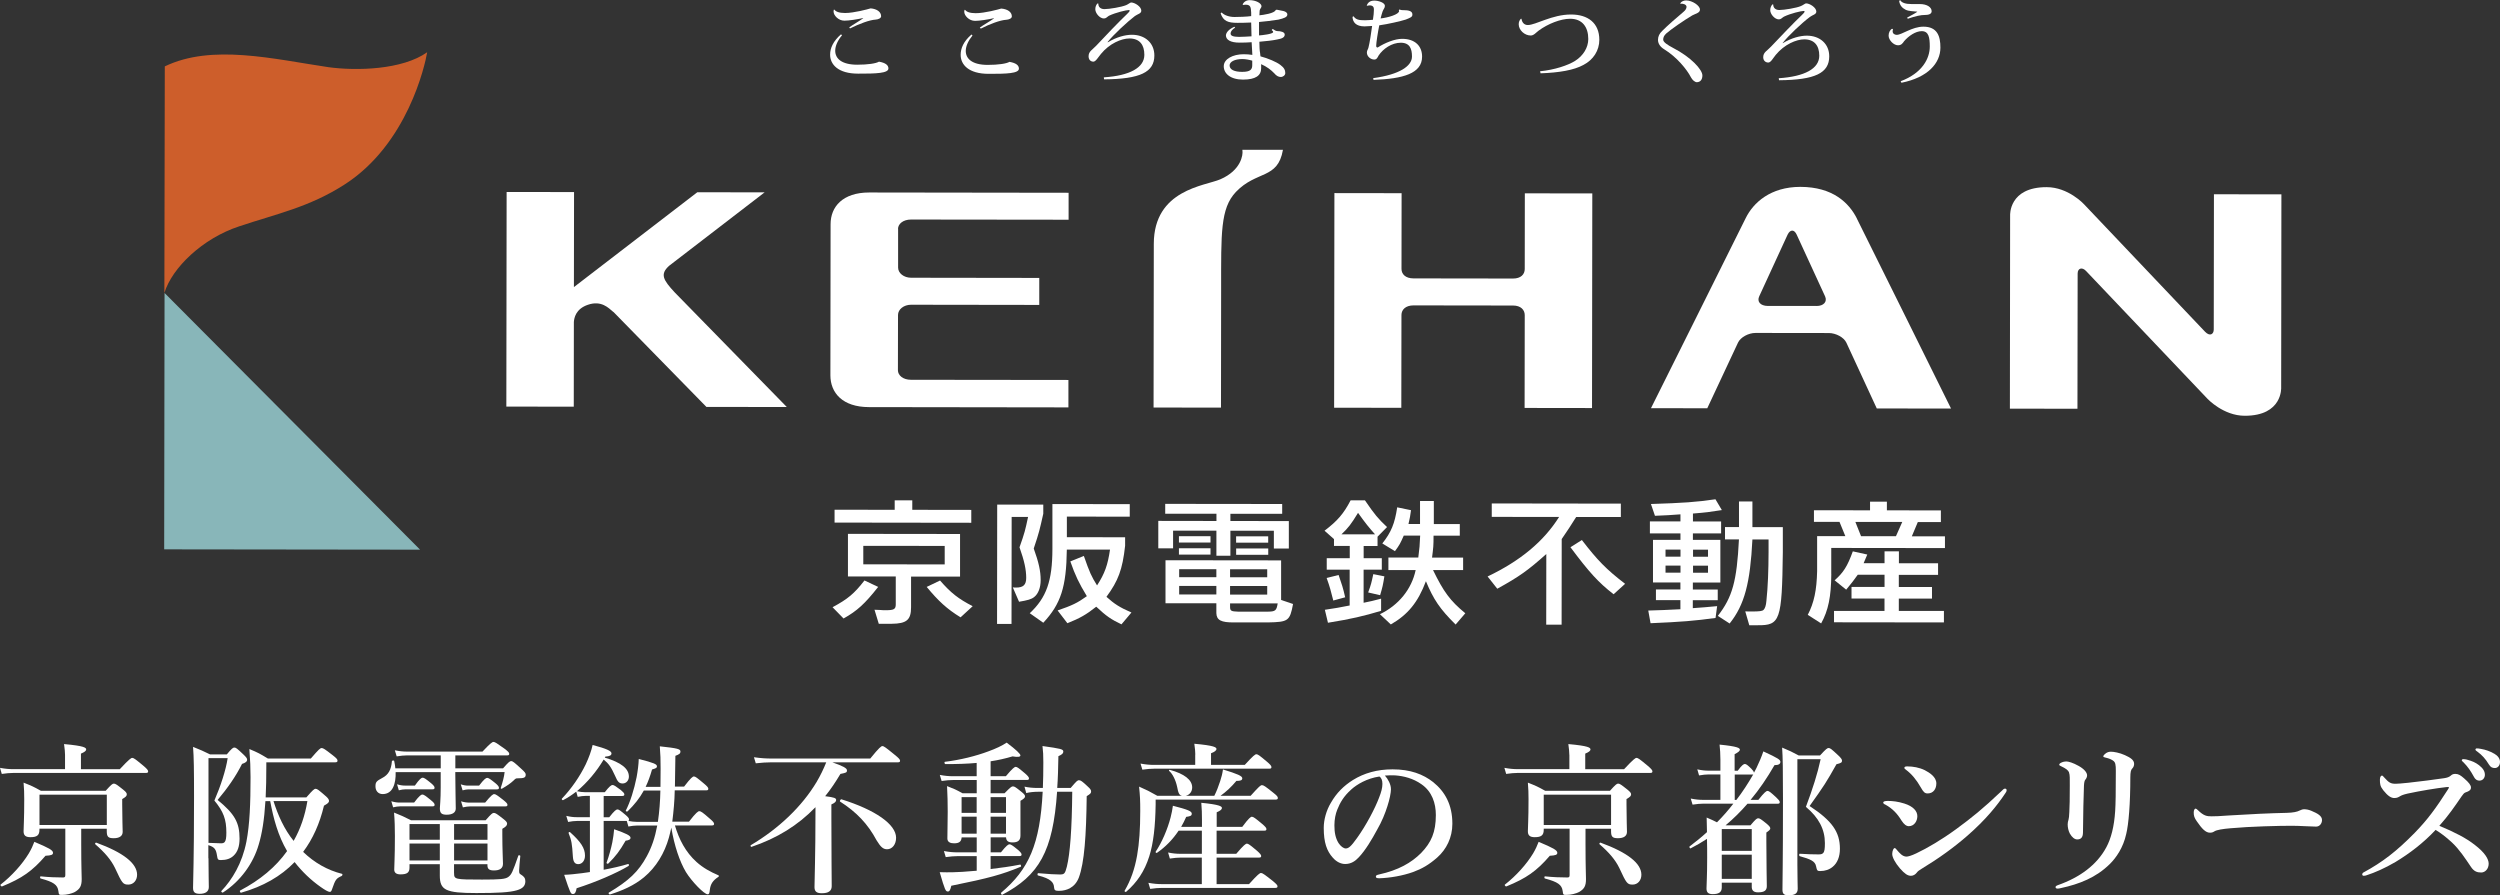
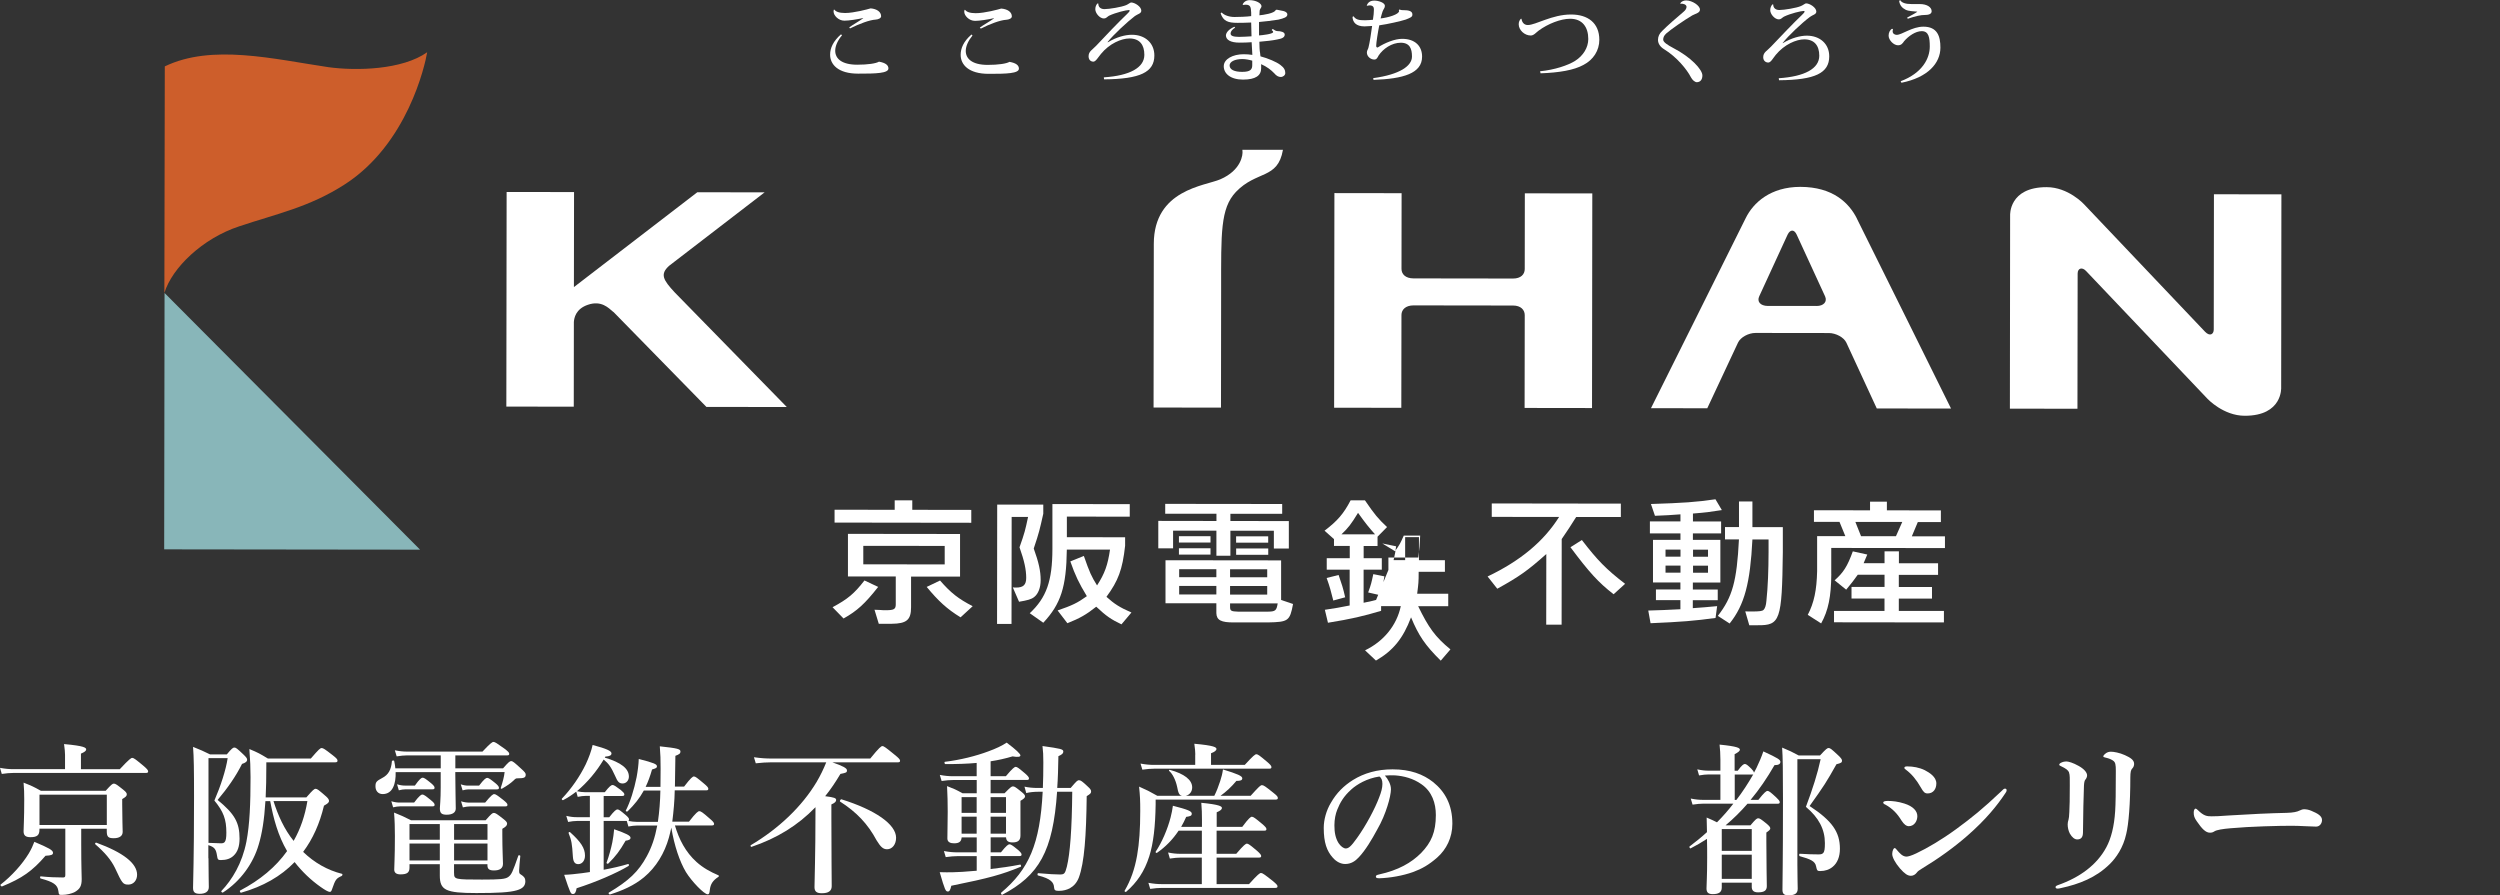
<svg xmlns="http://www.w3.org/2000/svg" id="a" data-name="レイヤー 1" width="534.32" height="191.35" viewBox="0 0 534.32 191.35">
  <rect x="0" y="0" width="534.32" height="191.35" fill="#333333" stroke="none" />
  <g>
    <g>
      <polygon points="89.78 117.48 35.09 117.41 35.17 62.62 89.78 117.48" fill="#88b6b9" />
      <path d="M91.32,11.15c-5.34,3.81-15.19,4.02-21.11,3.21-11.74-1.74-24.92-5.03-34.99-.17,0,4.03-.09,48.43-.09,48.43,1.64-5.4,8.18-11.67,15.97-14.24,8.04-2.69,14.99-4.09,22.55-8.95,13.42-8.62,17.19-25.47,17.65-28.28h.02Z" fill="#cd5e2b" />
    </g>
    <g>
      <path d="M274.2,32.03c-1.1,6.36-5.62,4.36-10.05,8.99-3.35,3.54-3.15,8.87-3.16,20.7l-.03,25.4-14.41-.02.05-35c.02-11.6,10.94-12.36,14.2-13.77,4.54-1.95,4.86-5.35,4.75-6.04,0-.16-.02-.27-.02-.27h8.69-.02Z" fill="#fff" />
-       <path d="M191.93,48.94c0-1.1,1.11-2.02,2.79-2.02l33.67.04v-5.76l-42.63-.06c-5.65,0-8.24,3.05-8.24,6.77l-.04,32.31c0,3.73,2.58,6.78,8.23,6.79l42.64.06v-5.86l-33.66-.04c-1.67,0-2.78-.93-2.78-2.04l.02-11.81c0-1.2,1.24-2.19,2.79-2.19l27.4.04v-5.77l-27.39-.04c-1.54,0-2.78-.97-2.78-2.17v-8.26h-.02Z" fill="#fff" />
      <path d="M325.85,87.2l.03-19.85c0-1.11-.83-2.05-2.49-2.05l-21.28-.03c-1.72,0-2.57.94-2.58,2.04l-.03,19.85-14.36-.02.06-45.87,14.36.02-.02,16.18c0,1.12.85,2.03,2.57,2.03l21.28.03c1.66,0,2.49-.9,2.49-2.03l.02-16.18,14.42.02-.06,45.87-14.42-.02h.01Z" fill="#fff" />
      <path d="M396.88,46.72c-1.69-3.35-5.13-6.77-12.1-6.78-6.33,0-10.06,3.34-11.71,6.75-.67,1.4-20.21,40.55-20.21,40.55l12.03.02,6.58-14.05c.54-1.13,2.23-2.05,3.73-2.05l15.66.02c1.53,0,3.24.93,3.76,2.06l6.5,14.06,15.87.02s-19.49-39.38-20.13-40.61h.02ZM388.25,65.39h-10.43c-1.57-.02-2.36-.92-1.82-2.07l6.06-13.17c.56-1.15,1.42-1.15,1.94,0l6.07,13.19c.52,1.15-.31,2.06-1.82,2.06h0Z" fill="#fff" />
      <path d="M168.15,86.99l-17.17-.02-19.81-20.24s-.11-.08-.15-.11c-.96-.8-2.49-2.47-5.37-1.48-2.63.89-2.94,2.86-3,3.69v.34l-.02,17.75-14.41-.02.06-45.87,14.41.02-.03,20.31,26.37-20.27,14.39.02-20.39,15.68c-2.03,1.81-1.3,3.04,1.19,5.72l23.94,24.48h-.01Z" fill="#fff" />
      <path d="M471.29,70.91c1.05,1.08,1.85.5,1.85-.48l.04-28.91,14.42.02-.05,41.29s.35,6.04-7.78,6.03c-4.59,0-7.97-3.63-7.97-3.63l-25.94-27.3c-.83-.9-1.81-.64-1.81.54l-.04,28.89-14.44-.02.05-41.31s-.32-6.04,7.81-6.03c4.63,0,7.97,3.64,7.97,3.64l25.89,27.27h0Z" fill="#fff" />
    </g>
  </g>
  <g>
    <path d="M187.69,125.44c-2.86,3.63-4.5,5.12-7.4,6.75l-2.35-2.41c3.28-1.76,4.65-2.92,6.82-5.72l2.93,1.38h0ZM207.59,108.98v2.75l-29.22-.04v-2.75l12.85.02v-2.03h3.76v2.03l12.62.02h-.01ZM186.9,130.32l1.22.05c.36.05.84.05,1.22.05,1.73,0,2.11-.23,2.11-1.25v-5.96h-10.22v-9.11l23.96.03v9.1h-10.47v6.56c0,2.69-.93,3.5-4.15,3.53h-2.75l-.91-2.99h0ZM184.5,120.61l17.41.02v-3.95l-17.4-.02v3.95h-.01ZM200.91,124.07c2.36,2.7,3.91,3.9,6.98,5.49l-2.59,2.38c-2.91-1.78-4.77-3.51-7.24-6.5l2.86-1.37h-.01Z" fill="#fff" />
    <path d="M216.47,125.54c.25.04.49.04.69.04,1.56,0,2.16-.59,2.17-2.05,0-1.8-.4-3.64-1.43-6.56,1.12-3.16,1.22-3.64,1.83-6.49h-3.51l-.03,22.87h-3.09l.03-25.51h9.85v1.95c-.77,3.42-.87,3.96-2.04,7.44,1.07,2.98,1.48,4.83,1.48,6.76,0,1.6-.52,2.92-1.36,3.59-.62.51-1.44.72-3.26,1.03l-1.33-3.06h0ZM226.04,130.47c3.1-1.07,4.2-1.58,6.25-3.05-1.72-2.84-2.46-4.4-3.53-7.43l2.89-1.17c1.25,3.57,1.6,4.34,2.82,6.3,1.65-2.55,2.29-4.36,2.77-7.66h-9.23c-.1,8.02-1.28,11.61-5.03,15.64l-2.89-2.04c3.55-3.32,4.83-6.87,4.84-13.73v-9.6l16.53.02v2.68l-13.44-.02v4.4l12.45.02v1.82c-.57,5.11-1.47,7.48-3.99,10.91,1.69,1.52,2.8,2.24,5.34,3.35l-2.13,2.53c-2.23-1.06-3.25-1.76-5.39-3.77-2.2,1.74-3.52,2.47-6.17,3.53l-2.09-2.73h0Z" fill="#fff" />
    <path d="M250.72,117.19h-3.16v-5.86l12.43.02v-1.55h-10.95v-2.11l25,.03v2.09h-11.07v1.54l12.49.02v5.86h-3.2v-3.79h-9.29v5.34h-2.99v-5.36h-9.26v3.77h0ZM249.1,128.92v-9.18l24.71.03v8.46l2.55.86c-.68,3.64-1.02,3.85-5.34,3.94h-7.29c-2.74.02-3.71-.48-3.76-1.98v-2.11h-10.86v-.02ZM251.97,114.6h6.75v1.36h-6.75v-1.36ZM258.72,117.19v1.34h-6.75v-1.35h6.75ZM252.02,123.36h7.95v-1.71h-7.95v1.71ZM252.02,127.06h7.95v-1.83h-7.95v1.83ZM262.9,123.38h7.94v-1.71h-7.94v1.71ZM262.9,127.08h7.94v-1.83h-7.94v1.83ZM262.9,128.95v.77c0,.84.23.96,1.76,1.01h6.12c1.82,0,2.04-.19,2.3-1.77h-10.18ZM271.05,114.64v1.35h-6.86v-1.36h6.86ZM271.05,118.57h-6.85v-1.35h6.86v1.35h0Z" fill="#fff" />
-     <path d="M294.41,116.69h-2.96v2.62h3.88v2.45h-3.89v7.07c1.63-.34,1.96-.4,3.74-.88v2.6c-3.71,1.12-6.46,1.76-11.36,2.55l-.66-2.77c2.52-.39,2.9-.44,5.3-.92v-7.66h-4.9v-2.45h4.92v-2.62h-3.37v-1.46l-2.02-1.79c2.76-2.1,4.08-3.62,5.58-6.5h3.05c2.08,3.04,2.8,3.91,4.73,5.72l-2.03,2.06v1.97h-.01ZM284.96,128.35c-.49-1.99-.73-2.89-1.42-4.82l2.56-.64c.64,1.84.97,2.82,1.4,4.77l-2.54.69h0ZM293.89,114.21c-1.27-1.42-2.01-2.32-3.64-4.6-1.5,2.46-2.06,3.17-3.54,4.59h7.18ZM292.41,126.63c.66-1.79.7-2.08,1.1-3.92l2.37.47c-.32,1.96-.38,2.23-.91,4.03l-2.57-.59h.01ZM296.74,121.82v-2.66h6.39c.26-2.17.31-2.45.4-4.68h-3.51c-.75,1.7-.87,1.94-1.88,3.32l-2.7-1.65c1.89-2.38,2.66-4.24,3.18-7.72l2.95.61c-.18,1.33-.21,1.55-.54,2.96h2.47v-4.92h2.95v4.93h5.55v2.48h-5.61c0,2.23-.05,2.53-.32,4.68h6.64v2.67h-6.43c2.23,4.58,3.63,6.55,6.9,9.23l-2.07,2.41c-3.36-3.31-4.74-5.38-6.35-9.26-1.71,4.54-3.86,7.14-7.5,9.24l-2.33-2.19c3.97-1.91,6.77-5.32,7.64-9.44h-5.85.02Z" fill="#fff" />
+     <path d="M294.41,116.69h-2.96v2.62h3.88v2.45h-3.89v7.07c1.63-.34,1.96-.4,3.74-.88v2.6c-3.71,1.12-6.46,1.76-11.36,2.55l-.66-2.77c2.52-.39,2.9-.44,5.3-.92v-7.66h-4.9v-2.45h4.92v-2.62h-3.37v-1.46l-2.02-1.79c2.76-2.1,4.08-3.62,5.58-6.5h3.05c2.08,3.04,2.8,3.91,4.73,5.72l-2.03,2.06v1.97h-.01ZM284.96,128.35c-.49-1.99-.73-2.89-1.42-4.82l2.56-.64c.64,1.84.97,2.82,1.4,4.77l-2.54.69h0ZM293.89,114.21c-1.27-1.42-2.01-2.32-3.64-4.6-1.5,2.46-2.06,3.17-3.54,4.59h7.18ZM292.41,126.63c.66-1.79.7-2.08,1.1-3.92l2.37.47c-.32,1.96-.38,2.23-.91,4.03l-2.57-.59h.01ZM296.74,121.82v-2.66h6.39c.26-2.17.31-2.45.4-4.68h-3.51c-.75,1.7-.87,1.94-1.88,3.32l-2.7-1.65l2.95.61c-.18,1.33-.21,1.55-.54,2.96h2.47v-4.92h2.95v4.93h5.55v2.48h-5.61c0,2.23-.05,2.53-.32,4.68h6.64v2.67h-6.43c2.23,4.58,3.63,6.55,6.9,9.23l-2.07,2.41c-3.36-3.31-4.74-5.38-6.35-9.26-1.71,4.54-3.86,7.14-7.5,9.24l-2.33-2.19c3.97-1.91,6.77-5.32,7.64-9.44h-5.85.02Z" fill="#fff" />
    <path d="M318.83,110.46v-2.86l27.59.04v2.86h-9.55c-1.39,2.22-1.61,2.52-3.09,4.71l-.02,18.3h-3.29l.02-15.1c-3.93,3.5-5.74,4.81-10.48,7.42l-2.07-2.62c7-3.34,11.98-7.48,15.28-12.72l-14.39-.02h0ZM338.09,115.42c3.33,4.32,5.16,6.22,9.24,9.36l-2.46,2.23c-3.27-2.54-5.21-4.69-9.22-10.05l2.44-1.54Z" fill="#fff" />
    <path d="M366.68,132.07c-4.59.63-7.21.84-13.91,1.13l-.49-2.71c3.03-.1,3.56-.1,6.87-.28v-1.94h-5.23v-2.28h5.23v-1.5h-5.86v-9.11h5.87v-1.38h-6.53v-2.56h6.53v-1.51c-2.42.18-2.81.2-5.45.31l-.86-2.52c6.95-.22,9.7-.41,13.79-1.01l1.37,2.31c-2.78.43-3.24.5-6.18.74v1.69h6.02v2.56h-6.03v1.38h5.87v9.11h-5.88v1.5h5.32v2.28h-5.33v1.7c2.47-.18,2.83-.2,5.2-.43l-.34,2.53h.02ZM355.96,118.98h3.21v-1.51h-3.2v1.51h-.01ZM355.96,122.4h3.21v-1.51h-3.2v1.51h-.01ZM361.84,118.99h3.21v-1.51h-3.2v1.51h-.01ZM361.84,122.41h3.21v-1.51h-3.2v1.51h-.01ZM371.66,107.17h2.88v5.49h6.5v5.38c-.18,14.61-.58,15.63-5.36,15.59h-1.81l-.86-2.96.88.02h.53c1.57,0,2.21-.07,2.5-.34.33-.33.53-.96.61-1.93.32-2.97.45-6.58.46-10.39v-2.73h-3.45c-.47,9.31-1.68,13.97-4.87,17.96l-2.52-1.63c3.11-4.01,4.06-7.38,4.51-16.34h-2.98v-2.64h2.99v-5.48h-.01Z" fill="#fff" />
    <path d="M391.4,122.67c-.03,4.84-.63,7.79-2.17,10.57l-2.86-1.83c1.35-2.58,1.91-5.3,2-9.32v-7.5h6.03l-1.25-3.05h-5.46v-2.49l11.99.02v-1.85h3.6v1.85l11.54.02v2.49h-4.93l-1.28,3.05h7.08v2.51l-24.3-.03v5.58-.02ZM414.22,120.4v2.46h-8.39v2.6h7.09v2.48h-7.09v2.64h9.64v2.45l-23.49-.03v-2.43h10.79v-2.64h-7.05v-2.48h7.06v-2.61h-5.73c-.97,1.36-1.17,1.61-2.47,3.19l-2.47-2c1.89-1.67,2.73-2.99,3.89-6.19l3.09.68-.78,1.85h4.47v-2.54h3.07v2.55h8.38v.02ZM396.54,111.54l1.22,3.06h7.46l1.35-3.05h-10.04.01Z" fill="#fff" />
  </g>
  <g>
    <path d="M179.96,7.55c-.9,1.06-1.45,2.24-1.45,3.29,0,1.66,1.34,2.98,4.69,2.99,2.29,0,4.02-.26,4.66-.65,1.44.25,2.02.77,2.02,1.45,0,1.03-2.61,1.12-6.48,1.11-4.28,0-5.99-1.97-5.98-4.07,0-1.37.64-2.87,2.33-4.34l.22.22h0ZM184.51,3.85c-1.26.28-3.07.57-4.04.57-1.29,0-2.31-1.14-2.31-1.93,0-.13.01-.32.06-.43l.14.02c.26.4.98.7,2.26.7,1.91,0,4.9-.82,5.46-.99,1.32.11,2.24.74,2.24,1.68,0,.43-.6.68-1.17.72-1.29.07-3.52.91-5.48,1.89l-.16-.23c.62-.48,2.28-1.42,2.95-1.93l.05-.08h0Z" fill="#fff" />
    <path d="M207.85,7.59c-.87,1.06-1.44,2.24-1.44,3.29,0,1.66,1.34,2.98,4.67,2.99,2.27,0,4.02-.26,4.67-.65,1.45.25,2.02.77,2.02,1.45,0,1.03-2.61,1.12-6.47,1.11-4.29,0-5.99-1.97-5.98-4.07,0-1.37.61-2.87,2.32-4.34,0,0,.21.22.21.22ZM212.42,3.89c-1.25.28-3.05.57-4.02.57-1.3,0-2.31-1.14-2.31-1.93,0-.13,0-.32.08-.43l.11.02c.29.4.98.7,2.26.7,1.92,0,4.9-.82,5.45-.99,1.36.11,2.27.74,2.27,1.68,0,.43-.62.68-1.21.72-1.27.07-3.52.91-5.43,1.89l-.2-.23c.64-.48,2.29-1.42,2.99-1.93l.02-.08h0Z" fill="#fff" />
    <path d="M235.94,16.53c5.52-.36,8.64-2.07,8.64-4.81,0-2.17-1.02-3.49-3.18-3.5-1.72,0-4.28,1.08-6.09,3.3-.64.78-1.13,1.66-1.63,1.66-.68-.02-1.02-.51-1.02-1.16,0-1.04.81-1.38,1.62-2.24,1.86-2.01,4.98-5.24,6.59-6.77.34-.33.57-.57.57-.74,0-.12-.13-.12-.19-.12-.53,0-2.8.53-4.24,1.22-.42.26-.6.58-1.08.58-.88,0-1.83-1.13-1.83-1.97,0-.5.16-.94.47-1.25l.18.04c-.04.71.48,1.18,1.29,1.18,1.05,0,3.66-.44,4.64-.85.45-.18.88-.57,1.07-.57.8,0,2.19.9,2.18,1.75,0,.63-.73.69-1.37,1.15-1.65,1.26-4.53,3.93-5.84,5.56l.07.05c1.85-1.14,3.75-1.61,5.14-1.61,2.83,0,4.79,1.79,4.79,4.43,0,3.56-3.02,5.04-10.75,5.1l-.05-.42h.02Z" fill="#fff" />
    <path d="M265.58.99c.16-.48.72-.96,1.48-.96,1.32,0,2.56.65,2.56,1.31,0,.29-.32.51-.4.92,0,.18-.02.53-.05,1.01.81-.07,3.25-.42,3.48-1.13l.22-.07c.81.22,2.27.2,2.27,1.04,0,.55-.71.8-1.94,1.09-1.16.2-2.9.39-4.11.5v2.87c.58-.04,3.01-.28,3.02-.73,0-.12-.12-.29-.32-.42l.22-.24c.49.29.58.44,1.05.47.61,0,1.52.17,1.52.73s-.46.86-1.63,1.06c-.85.19-2.38.37-3.79.48.02.99.04,1.9.16,2.44,0,.22.06.43.08.68,1.59.42,3.45,1.2,4.27,1.85.78.58,1.03,1.1,1.03,1.72,0,.47-.47.84-.97.84-.46,0-.92-.22-1.39-.79-.67-.71-1.6-1.42-2.8-1.95v.89c0,1.54-1.17,2.41-3.88,2.41s-4.12-1.32-4.11-2.86c0-1.55,1.97-2.56,4.23-2.56.59,0,1.35.04,1.88.14,0-.23-.15-2.56-.15-2.71-.67.06-1.81.09-2.59.09-1.94,0-2.91-.61-2.91-1.56.04-.63.67-1.34,1.82-1.83l.15.18c-.67.43-.97.85-.97,1.26,0,.5.55.71,1.81.72.76,0,1.91-.07,2.66-.12l-.07-2.95c-.97.05-2.23.07-2.91.07-2.06,0-3.04-.36-3.62-2.03l.21-.19c.58.62,1.67.97,2.75.97.87,0,2.61-.05,3.57-.19v-.73c-.07-1.09-.07-1.71-1.2-1.71-.18,0-.34.06-.54.06l-.07-.08h-.02ZM267.65,12.97c-.58-.18-1.47-.35-2.11-.35-1.68,0-2.74.59-2.74,1.36,0,.92,1.05,1.38,2.69,1.38,1.77,0,2.19-.51,2.15-1.59v-.8h0Z" fill="#fff" />
    <path d="M299.1,2.01c.28.17.71.17,1.08.17,1.6,0,1.7.63,1.69.96,0,.51-.53.68-1.42,1.04-1.02.33-3.8.98-5.66,1.23-.29,1.39-.66,3.75-.66,4.37,0,.46.21.26.29.39,1.58-1.02,3.68-1.87,5.26-1.87,2.84,0,4.27,1.62,4.26,3.81,0,3.59-4.04,4.74-10.38,4.96l-.07-.37c5.74-.78,8.29-2.63,8.29-4.62,0-1.65-.46-2.94-2.39-2.95-1.93,0-3.78,1.29-4.74,2.73-.22.41-.4.87-.93.87-.83-.02-1.58-.7-1.58-1.49,0-.49.24-.64.34-1.08.25-.91.61-3.32.78-4.61-.88.07-1.29.09-1.61.09-1.85,0-2.54-.91-2.58-2.03l.21-.14c.53.76,1.18.86,2.47.86.47,0,1.11-.06,1.68-.1.14-.84.21-1.61.21-2.13,0-.34,0-.95-.92-.95-.16,0-.33.05-.56.09l-.05-.04c.21-.63.69-1.07,1.62-1.07s2.26.46,2.26,1.11c0,.48-.29.65-.5,1.23-.13.31-.26.91-.42,1.47,1.59-.17,3.96-.86,3.96-1.6,0-.04-.02-.09-.07-.15l.16-.18h-.02Z" fill="#fff" />
    <path d="M329.15,15.23c3.1-.29,6-1.28,7.48-2.21,1.79-1.13,2.82-2.88,2.83-4.67,0-2.57-1.27-4.34-3.88-4.34-2.04,0-4.76,1.09-6.71,2.52-.56.41-1.04,1.06-1.71,1.06-1.32,0-2.57-1.16-2.57-2.4,0-.51.18-.91.49-1.2l.11.05c.08.63.48,1.31,1.34,1.31,1.71,0,5.18-2.26,9.26-2.25,3.58,0,6.03,1.81,6.03,5.41,0,2.27-1.27,4.27-3.4,5.37-2.05,1.12-5.18,1.65-9.16,1.79l-.1-.44h-.01Z" fill="#fff" />
    <path d="M359.12.68c.29-.4.77-.59,1.25-.59,1.3,0,2.96,1.11,2.96,1.95,0,.7-.77.8-1.64,1.25-1.65.97-4.59,2.99-5.59,3.89-.42.39-.63.82-.63,1.29,0,.56.96,1.15,2.06,1.74,3.93,2.02,6.32,4.69,6.32,5.91,0,.88-.42,1.43-1.18,1.45-.42,0-.95-.45-1.26-1.03-.86-1.69-3.04-4.36-5.72-6-.88-.53-1.33-1.25-1.33-2.01s.32-1.37.89-1.91c.97-1,3.37-3.1,4.52-4.05.52-.41.69-.81.69-1.1,0-.5-.71-.74-1.31-.67l-.02-.12h-.01Z" fill="#fff" />
    <path d="M380.17,16.72c5.54-.36,8.66-2.06,8.66-4.81,0-2.17-1.05-3.49-3.2-3.5-1.71,0-4.26,1.08-6.09,3.3-.64.78-1.06,1.66-1.62,1.66-.67-.02-1.08-.51-1.07-1.16,0-1.04.87-1.38,1.66-2.24,1.9-2.01,4.99-5.24,6.61-6.77.34-.33.57-.57.57-.74,0-.12-.14-.12-.2-.12-.52,0-2.8.53-4.21,1.22-.46.26-.6.58-1.1.58-.87,0-1.84-1.13-1.83-1.97,0-.5.18-.94.49-1.25l.15.04c-.01.71.49,1.18,1.3,1.18,1.03,0,3.7-.44,4.62-.85.46-.18.9-.57,1.09-.57.8,0,2.2.9,2.2,1.75,0,.63-.77.69-1.37,1.15-1.69,1.26-4.54,3.93-5.82,5.56l.02.05c1.86-1.14,3.79-1.61,5.13-1.61,2.84,0,4.81,1.79,4.8,4.43,0,3.56-3.02,5.04-10.73,5.1l-.06-.42h0Z" fill="#fff" />
    <path d="M404.59,6.28c-.06.13-.08.32-.08.4,0,.49.4.77.88.77,1.09,0,3.28-1.75,5.7-1.75,2.97,0,3.64,2.04,3.63,4.48,0,3.33-2.7,6.39-8.33,7.51l-.16-.33c4.61-1.73,6.22-4.86,6.22-7.41,0-1.92-.22-3.29-1.72-3.29-1.32,0-2.81,1.03-3.76,2.14-.34.49-.61.88-1.32.88-.92,0-2-1.11-2-2.06,0-.64.28-1.22.75-1.48l.19.13h0ZM407.61,3.76c.56-.3,2.17-1.15,2.17-1.28,0,0-.02,0-.11,0-.53-.09-1.68-.05-2.37-.39-.78-.39-1.27-.97-1.39-1.87l.19-.21c.37.6,1.18.86,2.49.86.62,0,1.23,0,1.77,0,1.47,0,2.49.66,2.49,1.53,0,.63-.73.81-1.48.8s-1.94.22-3.63.81l-.13-.25h0Z" fill="#fff" />
  </g>
  <g>
    <g>
      <path d="M13.9,161.34c0-.53-.07-1.3-.21-2.31,4.34.39,4.73.77,4.73,1.16,0,.28-.35.56-1.12.88v3.33h8.3c2-2.14,2.42-2.42,2.66-2.42.31,0,.7.28,2.38,1.68.74.63,1.02.95,1.02,1.19s-.1.35-.46.35H2.83c-.73,0-1.47.07-2.45.21l-.38-1.3c1.12.21,2,.28,2.83.28h11.07v-3.05h0ZM9.73,182.9c-2.84,3.29-5.01,4.8-9.28,6.55-.18.07-.46-.28-.32-.39,2.38-1.85,4.62-4.34,6.02-6.65.52-.88.91-1.72,1.19-2.49,3.15,1.33,3.99,1.79,3.99,2.35,0,.42-.35.56-1.61.63h0ZM17.36,180.62c0,4.62.1,6.44.1,7.28,0,1.47-.39,2.1-1.44,2.73-.77.39-1.79.63-2.7.63-.7,0-.74.03-.84-.8-.17-1.37-1.05-1.96-3.78-2.7-.18-.04-.18-.46,0-.46,1.75.18,3.29.24,4.8.24.35,0,.46-.14.46-.52v-9.91h-5.53v.24c0,1.16-.52,1.58-1.92,1.58-1.05,0-1.47-.39-1.47-1.26,0-1.12.14-2.28.14-6.86,0-1.16-.03-2.35-.14-3.54,1.75.7,2.03.81,3.71,1.75h13.83c1.19-1.33,1.47-1.54,1.75-1.54.35,0,.63.21,1.96,1.26.6.49.81.74.81,1.02,0,.35-.18.56-.98,1.02v1.16c0,3.05.1,5.15.1,5.85,0,.88-.67,1.36-1.93,1.36-1.16,0-1.47-.31-1.47-1.51v-.52h-5.46v3.5h0ZM22.82,169.84h-14.38v6.48h14.39v-6.48h-.01ZM27.44,189.06c-1.16,0-1.33-.24-2.87-3.57-.84-1.72-2.17-3.29-4.2-5.04-.14-.1.04-.42.21-.35,5.74,2.1,8.72,4.41,8.72,6.86,0,1.23-.81,2.1-1.85,2.1h-.01Z" fill="#fff" />
      <path d="M44.56,183.43c0,3.54.07,4.83.07,6.16,0,1.02-.81,1.44-1.93,1.44-1.05,0-1.44-.35-1.44-1.26,0-1.75.21-5.46.21-19.39,0-6.09-.04-8.54-.21-10.75,1.79.7,2.03.84,3.64,1.61h3.57c1.05-1.26,1.33-1.47,1.61-1.47.35,0,.6.21,1.93,1.47.59.56.81.84.81,1.12,0,.39-.32.67-1.09.91-1.29,2.59-3.08,5.18-5.22,7.7,3.64,2.98,4.69,4.83,4.69,8.26,0,1.65-.42,2.84-1.23,3.61-.67.67-1.58.98-2.77.98-.6,0-.7-.14-.81-.91-.21-1.33-.46-1.85-1.86-2.28v2.8h.03ZM44.56,180.14c.84.03,2.17.1,2.7.1.31,0,.56-.07.74-.25.28-.31.38-.95.38-2.03,0-2.84-.6-4.48-2.56-6.86,1.33-3.08,2.45-6.48,2.84-9.07h-4.1v18.1h0ZM65.49,170.41c1.4-1.61,1.68-1.82,1.96-1.82.35,0,.6.21,2.06,1.47.63.52.81.84.81,1.12,0,.31-.21.52-1.08,1.02-.91,3.82-2.38,7.11-4.45,9.87,2.38,2.31,5.22,3.92,8.3,4.69.17.03.1.39-.07.46-1.15.52-1.33.73-2.03,2.77-.17.53-.28.63-.52.63-.31,0-1.05-.42-1.93-1.05-2.1-1.47-3.99-3.29-5.57-5.32-2.94,3.05-6.76,5.22-11.45,6.55-.17.03-.35-.39-.21-.46,4.27-2.24,7.63-5.04,10.05-8.44-1.93-3.29-2.91-6.93-3.61-10.68h-1.02c-.24,3.99-.73,6.97-1.44,9.31-1.15,3.99-3.89,7.81-7.63,10.22-.14.11-.45-.17-.35-.31,2.31-2.42,4.45-5.92,5.36-10.57.7-3.64.88-8.12.88-13.79,0-2.03-.07-3.43-.25-5.99,1.93.81,2.17.95,3.96,2.03h9.17c1.75-2.03,2.03-2.24,2.31-2.24.35,0,.67.21,2.38,1.54.81.63,1.02.88,1.02,1.16,0,.24-.14.35-.52.35h-14.7v.91c0,2.45-.04,4.62-.14,6.58h8.72,0ZM58.45,171.21c.95,3.01,2.31,6.06,4.31,8.51,1.44-2.52,2.42-5.36,2.94-8.51h-7.25Z" fill="#fff" />
      <path d="M107.52,164.21c1.16-1.33,1.44-1.54,1.72-1.54.35,0,.6.21,2.21,1.68.7.63.91.91.91,1.19,0,.63-.28.81-1.71.81-.35,0-.42,0-.91.49-.67.63-1.37,1.09-2.45,1.72-.14.1-.32-.04-.25-.21.42-1.26.7-2.31.81-3.33h-10.54v.35c0,2.8.1,6.3.1,7.46,0,.81-.7,1.3-1.93,1.3-1.12,0-1.47-.35-1.47-1.36,0-.42.18-1.75.18-4.45v-3.29h-9.63c.07,2.42-.59,4.69-2.77,4.69-.94,0-1.54-.67-1.54-1.65,0-.88.17-1.12,1.44-1.79,1.3-.67,1.93-1.75,2.07-3.57,0-.18.46-.24.49-.07.1.49.21,1.05.25,1.58h9.7v-2.77h-7.18c-.67,0-1.33.07-2.24.21l-.39-1.3c1.05.21,1.82.28,2.59.28h16.14c1.68-1.79,2.1-2.07,2.35-2.07.31,0,.73.28,2.35,1.44.73.56,1.02.84,1.02,1.09s-.1.35-.46.35h-11.06v2.77h10.22-.02ZM88.51,171.53c1.08-1.44,1.51-1.72,1.75-1.72.32,0,.7.28,1.86,1.23.49.39.77.7.77.95s-.1.35-.46.35h-6.9c-.46,0-.91.07-1.51.21l-.38-1.3c.7.21,1.23.28,1.75.28h3.12ZM97.05,186.62c0,1.33.17,1.37,5.99,1.37,3.89,0,4.97-.1,5.6-.56.7-.53.91-1.02,2.14-4.55.07-.18.46-.07.42.1-.1,1.02-.25,2.66-.25,3.08,0,.6.07.67.42.88.63.39.91.77.91,1.4,0,.91-.46,1.54-1.79,1.93-1.51.46-4.2.6-8.68.6-6.58,0-7.81-.63-7.81-3.75v-2.42h-6.48v.74c0,1.05-.52,1.44-1.93,1.44-.88,0-1.33-.35-1.33-1.02,0-1.19.14-2.38.14-7.18,0-1.65-.04-3.33-.18-5.01,1.72.7,1.96.8,3.64,1.65h15.93c1.19-1.37,1.47-1.58,1.75-1.58.35,0,.67.21,2,1.26.63.49.84.74.84,1.02,0,.42-.25.67-1.02,1.12v1.23c0,3.26.14,5.5.14,6.23,0,.98-.67,1.44-1.92,1.44-.98,0-1.4-.28-1.4-1.09v-.24h-7.14v1.93-.02ZM88.68,167.89c.98-1.4,1.4-1.68,1.65-1.68.31,0,.7.28,1.82,1.19.46.39.73.7.73.95s-.1.35-.46.35h-5.74c-.42,0-.88.07-1.44.21l-.38-1.29c.67.21,1.19.28,1.68.28h2.14,0ZM94,176.12h-6.48v3.36h6.48v-3.36ZM94,180.29h-6.48v3.61h6.48v-3.61ZM104.19,179.49v-3.36h-7.14v3.36h7.14ZM104.19,183.9v-3.61h-7.14v3.61h7.14ZM102.4,167.9c1.05-1.37,1.47-1.65,1.72-1.65.31,0,.7.28,1.79,1.16.46.39.73.7.73.95s-.1.35-.46.35h-6.02c-.38,0-.77.07-1.29.21l-.39-1.29c.63.21,1.08.28,1.54.28h2.38,0ZM103.69,171.54c1.26-1.54,1.68-1.82,1.93-1.82.31,0,.7.28,2,1.3.56.46.84.74.84.98s-.1.35-.46.35h-7.49c-.49,0-.95.07-1.58.21l-.39-1.3c.7.21,1.23.28,1.75.28h3.4Z" fill="#fff" />
      <path d="M141.16,168.13c.03-1.19.03-2.45.03-3.82,0-2.1-.03-2.87-.17-4.8,3.92.42,4.41.59,4.41,1.12,0,.39-.21.59-1.08.91-.04,2.73-.07,4.83-.1,6.58h1.96c1.44-1.89,1.86-2.17,2.1-2.17.31,0,.67.28,2.17,1.54.63.52.91.84.91,1.08s-.1.35-.46.35h-6.72c-.03,2.24-.25,4.48-.52,6.69h3.57c1.51-1.96,1.96-2.24,2.21-2.24.32,0,.7.25,2.21,1.58.67.56.94.88.94,1.12s-.1.35-.46.35h-7.91c.88,2.98,2.28,5.71,4.62,7.81,1.4,1.26,2.94,2.1,4.66,2.84.18.07.14.25,0,.35-1.15.74-1.68,1.51-1.82,2.77-.07.74-.17.95-.45.95-.77,0-3.4-2.73-4.66-4.76-1.33-2.24-2.49-5.64-3.12-9.49-.18.74-.31,1.44-.52,2.14-.91,3.26-2.7,6.3-5.32,8.47-2.17,1.79-4.62,2.84-7.28,3.68-.17.03-.38-.28-.25-.39,4.24-2.52,6.34-4.48,8.12-7.77,1.05-1.93,1.75-3.96,2.24-6.58h-4.34c-.56,0-1.08.07-1.82.21l-.35-1.19h-4.94v10.43c1.89-.35,3.71-.77,5.22-1.23.18-.03.25.32.1.42-2.66,1.58-7.04,3.47-11.1,4.76-.14.84-.35,1.23-.77,1.23-.49,0-.56-.1-1.89-4.1,1.12-.03,2.45-.18,3.82-.35.56-.07,1.12-.14,1.68-.24v-10.92h-2.77c-.56,0-1.12.07-1.89.21l-.39-1.3c.88.21,1.51.28,2.17.28h2.87v-4.55h-.88c-.52,0-1.02.07-1.72.21l-.31-1.12c-.94.73-1.85,1.33-2.8,1.82-.14.07-.38-.18-.28-.31,2.06-2.14,3.85-4.76,5.11-7.35.67-1.44,1.19-2.84,1.47-4.13,3.01.8,4.03,1.29,4.03,1.79,0,.42-.35.63-1.33.7l-.1.21c3.5,1.05,5.15,2.35,5.15,4.06,0,.81-.56,1.47-1.33,1.47s-1.09-.39-1.61-1.61c-.84-1.86-1.37-2.63-2.45-3.5-1.54,2.56-3.43,4.83-5.71,6.76.67.14,1.16.21,1.68.21h4.27c.98-1.26,1.4-1.54,1.65-1.54.31,0,.7.28,1.79,1.09.46.39.74.67.74.91s-.1.35-.46.35h-3.96v4.55h1.19c1.09-1.4,1.51-1.68,1.75-1.68.31,0,.67.28,1.75,1.19.46.39.74.7.74.95,0,.18-.04.28-.21.31.7.14,1.26.21,1.82.21h4.55c.32-2.21.49-4.45.53-6.69h-3.54c-.91,1.65-2,3.01-3.47,4.45-.14.11-.46-.03-.38-.17.94-1.82,1.79-4.52,2.31-7.14.25-1.36.42-2.7.46-3.89,3.29.84,3.89,1.12,3.89,1.58,0,.32-.21.42-1.05.67-.42,1.44-.84,2.63-1.37,3.71h3.19l-.02-.04ZM123.59,184.69c-.73,0-1.08-.49-1.15-1.61-.18-2.84-.28-3.4-.91-5.01-.07-.18.17-.32.31-.21,2.31,2.07,3.19,3.43,3.19,5.01,0,1.05-.6,1.82-1.44,1.82ZM133.71,179.68c-1.29,2.24-2.1,3.29-3.68,4.87-.14.14-.46,0-.39-.18.56-1.54.95-2.98,1.23-4.34.18-.95.32-1.89.39-2.8,2.59.91,3.5,1.36,3.5,1.82,0,.35-.28.53-1.05.63h0Z" fill="#fff" />
      <path d="M177.87,162.92c2.31.81,3.15,1.26,3.15,1.72s-.14.52-1.4.77c-1.02,1.72-2.1,3.33-3.26,4.76,2,.25,2.35.42,2.35.81,0,.35-.28.63-1.02.95v2.87c0,7.63.07,12.88.07,14.6,0,1.02-.7,1.51-2.1,1.51-1.09,0-1.58-.35-1.58-1.3,0-1.61.21-6.51.21-16.35v-.74c-3.78,3.92-8.26,6.65-13.65,8.47-.18.07-.31-.25-.18-.35,5.99-3.54,10.96-8.3,14.07-13.51.81-1.36,1.5-2.8,2.06-4.2h-11.8c-.98,0-1.96.07-3.26.21l-.39-1.3c1.47.21,2.56.28,3.68.28h21.18c1.93-2.38,2.35-2.66,2.59-2.66.31,0,.7.28,2.63,1.86.88.7,1.15,1.02,1.15,1.26s-.1.35-.46.35h-14.07.03ZM189.6,181.51c-.84,0-1.36-.46-2.24-1.89-1.89-3.54-4.31-6.06-7.81-8.3-.14-.1.1-.52.28-.49,7.28,2.28,11.69,5.36,11.69,8.23,0,1.4-.81,2.45-1.93,2.45h0Z" fill="#fff" />
      <path d="M211.72,182.17h2.21c1.15-1.44,1.57-1.72,1.82-1.72.32,0,.7.28,1.82,1.19.49.42.77.74.77.98s-.1.35-.46.35h-6.16v2.77c2.14-.25,4.34-.56,6.3-.95.17-.04.31.39.14.46-4.06,1.68-6.76,2.42-14.84,4.06-.21.91-.38,1.23-.73,1.23-.49,0-.63-.28-1.75-4.13,2.1.07,3.68,0,4.83-.07.98-.07,2-.14,3.08-.24v-3.12h-4.06c-.77,0-1.54.07-2.56.21l-.39-1.3c1.12.21,2,.28,2.84.28h4.17v-3.19h-3.22c-.07.91-.56,1.26-1.61,1.26-.67,0-1.44-.18-1.44-1.02,0-1.58.07-3.75.07-5.71,0-1.82-.04-3.64-.14-5.5,1.54.6,1.79.7,3.33,1.54h3.01v-2.84h-5.01c-.74,0-1.51.07-2.49.21l-.39-1.3c1.12.21,1.93.28,2.77.28h5.11v-2.84c-1.96.18-4.13.25-6.69.25-.17,0-.28-.46-.1-.49,3.26-.39,6.62-1.23,9.31-2.24,1.54-.56,2.91-1.19,3.89-1.86,2.06,1.54,2.94,2.42,2.94,2.73s-.49.42-1.68.21c-1.54.46-3.08.81-4.69,1.05v3.19h3.26c1.44-1.72,1.86-2,2.1-2,.32,0,.67.28,2,1.4.56.49.84.81.84,1.05s-.1.35-.46.35h-7.74v2.84h2.98c1.23-1.26,1.5-1.47,1.79-1.47.35,0,.63.21,1.85,1.19.52.42.74.67.74.95s-.25.52-.98.95v7.42c0,1.02-.52,1.47-1.68,1.47-.94,0-1.36-.31-1.4-1.09h-3.29v3.21ZM208.74,173.73v-3.36h-3.22v3.36h3.22ZM208.74,178.18v-3.64h-3.22v3.64h3.22ZM215.01,173.73v-3.36h-3.29v3.36h3.29ZM215.01,178.18v-3.64h-3.29v3.64h3.29ZM225.93,169.22c-.88,12.81-3.89,17.89-11.73,22.02-.14.07-.35-.35-.21-.46,5.88-4.94,8.3-10.36,8.86-21.56h-.95c-.88,0-1.89.1-2.56.28l-.38-1.37c.84.18,1.75.28,2.77.28h1.16c.07-1.68.1-3.5.1-5.46,0-1.61-.04-2.24-.18-3.5,3.99.56,4.45.67,4.45,1.19,0,.39-.28.63-1.05.98-.04,2.49-.1,4.73-.25,6.79h2.87c1.26-1.47,1.44-1.65,1.79-1.65s.67.21,1.85,1.33c.56.49.73.77.73,1.05,0,.39-.14.53-.94,1.02-.1,8.44-.49,14.18-1.68,17.4-.42,1.09-1.08,1.82-1.96,2.31-.63.31-1.36.53-2.31.53-.77,0-.98-.14-1.02-.7-.07-1.12-.67-1.89-3.43-2.59-.18-.04-.14-.49.03-.49,2.38.21,3.64.28,4.62.28s1.12-.18,1.51-1.68c.67-2.73,1.08-7.91,1.15-16h-3.26.02Z" fill="#fff" />
      <path d="M259.53,170.09c.52-1.02.91-2.1,1.26-3.15.28-.84.49-1.68.59-2.49,3.15.98,4.13,1.4,4.13,1.89,0,.42-.35.56-1.26.56-1.05,1.26-2.14,2.28-3.4,3.19h6.44c1.86-2.07,2.14-2.28,2.42-2.28.35,0,.67.21,2.38,1.58.8.63,1.02.88,1.02,1.16,0,.25-.14.35-.53.35h-25.59v1.05c-.07,4.62-.46,8.23-1.37,11.1-1.02,3.19-2.59,5.53-4.94,7.56-.14.1-.42-.1-.31-.25,1.29-2.21,2.14-4.59,2.66-7.53.46-2.63.67-5.67.67-9.49,0-2.24-.04-3.19-.25-5.22,1.82.81,2.1.95,3.89,1.96h5.29c-.59-.1-.8-.56-1.05-1.93-.32-1.47-.98-2.77-1.68-3.36-.14-.1-.04-.28.14-.25,3.08.84,4.76,2.14,4.76,3.75,0,.91-.56,1.61-1.37,1.79h6.1ZM255.47,161.27c0-.56-.07-1.33-.21-2.31,4.34.39,4.73.77,4.73,1.12,0,.31-.39.63-1.16.91v2.49h7.21c1.82-2,2.24-2.28,2.48-2.28.32,0,.7.28,2.24,1.58.7.59.98.91.98,1.16s-.1.35-.46.35h-24.57c-.77,0-1.54.07-2.56.21l-.39-1.3c1.16.21,2,.28,2.87.28h8.82v-2.21h.02ZM260.02,182.48h4.2c1.61-1.89,2.03-2.17,2.28-2.17.31,0,.67.28,2.14,1.51.63.56.91.88.91,1.12s-.1.35-.46.35h-9.07v5.67h6.93c1.89-2.1,2.31-2.38,2.56-2.38.31,0,.7.28,2.45,1.65.81.67,1.08.95,1.08,1.19s-.1.35-.46.35h-24.26c-.74,0-1.51.07-2.49.21l-.39-1.3c1.12.21,2,.28,2.84.28h8.58v-5.67h-4.48c-.7,0-1.4.07-2.35.21l-.38-1.3c1.02.21,1.79.28,2.56.28h4.66v-4.94h-4.97c-1.26,1.89-2.8,3.47-4.62,4.73-.14.1-.38-.1-.28-.25,1.33-2,2.52-4.73,3.19-7.32.21-.84.39-1.68.49-2.49,3.15.81,4.03,1.16,4.03,1.68,0,.46-.25.56-1.19.7-.31.74-.7,1.47-1.08,2.14h4.45v-1.54c0-1.23-.03-2.38-.14-3.61,3.96.39,4.41.77,4.41,1.12,0,.28-.35.6-1.12.91v3.12h5.46c1.4-1.89,1.82-2.17,2.06-2.17.31,0,.7.28,2.17,1.51.67.56.94.88.94,1.12s-.1.35-.46.35h-10.19v4.94h0Z" fill="#fff" />
      <path d="M297.29,168.62c0,.84-.31,2.31-.77,3.71-.46,1.47-1.19,3.29-2.21,5.04-1.09,2.03-2.49,4.38-3.89,5.85-.77.84-1.68,1.44-2.91,1.44-.88,0-1.85-.42-2.66-1.36-1.26-1.4-1.93-3.19-1.93-6.37,0-1.72.56-3.75,1.51-5.32,1.23-2.17,2.8-3.68,4.73-4.9,2.38-1.47,5.15-2.28,8.47-2.28,3.82,0,6.55,1.05,8.68,2.73,2.56,2.07,4.1,4.87,4.1,8.89,0,3.01-1.3,5.5-3.22,7.21-1.79,1.58-3.29,2.42-5.18,3.12-2.24.8-4.97,1.26-7.18,1.33-.52,0-.77-.07-.77-.35s.21-.35.67-.46c4.13-.91,6.9-2.49,9-4.59,2.17-2.24,3.15-4.45,3.15-8.12,0-2.49-.8-5.01-3.08-6.58-1.79-1.26-3.78-1.75-5.6-1.89-.52-.03-1.58-.03-2.21.04.67.74,1.29,1.89,1.29,2.87h0ZM288.78,168.76c-1.58,1.4-2.38,2.8-2.98,4.31-.35.88-.6,2.03-.6,3.33,0,1.47.21,2.7.88,3.78.46.7,1.08,1.16,1.54,1.16.56,0,1.09-.35,2.42-2.24,1.96-2.73,3.85-6.34,4.69-8.58.49-1.23.73-2.14.73-2.98s-.25-1.3-.63-1.58c-2.66.39-4.83,1.68-6.06,2.8h0Z" fill="#fff" />
    </g>
    <g>
-       <path d="M335.41,161.34c0-.53-.07-1.3-.21-2.31,4.34.39,4.73.77,4.73,1.16,0,.28-.35.56-1.12.88v3.33h8.3c2-2.14,2.42-2.42,2.66-2.42.31,0,.7.28,2.38,1.68.74.63,1.02.95,1.02,1.19s-.1.35-.46.35h-28.35c-.73,0-1.47.07-2.45.21l-.38-1.3c1.12.21,2,.28,2.83.28h11.06v-3.05h0ZM331.24,182.9c-2.84,3.29-5.01,4.8-9.28,6.55-.18.07-.46-.28-.32-.39,2.38-1.85,4.62-4.34,6.02-6.65.52-.88.91-1.72,1.19-2.49,3.15,1.33,3.99,1.79,3.99,2.35,0,.42-.35.56-1.61.63h.01ZM338.87,180.62c0,4.62.1,6.44.1,7.28,0,1.47-.39,2.1-1.44,2.73-.77.39-1.79.63-2.7.63-.7,0-.74.03-.84-.8-.17-1.37-1.05-1.96-3.78-2.7-.18-.04-.18-.46,0-.46,1.75.18,3.29.24,4.8.24.35,0,.46-.14.46-.52v-9.91h-5.53v.24c0,1.16-.52,1.58-1.92,1.58-1.05,0-1.47-.39-1.47-1.26,0-1.12.14-2.28.14-6.86,0-1.16-.03-2.35-.14-3.54,1.75.7,2.03.81,3.71,1.75h13.83c1.19-1.33,1.47-1.54,1.75-1.54.35,0,.63.21,1.96,1.26.6.49.81.74.81,1.02,0,.35-.18.56-.98,1.02v1.16c0,3.05.1,5.15.1,5.85,0,.88-.67,1.36-1.93,1.36-1.16,0-1.47-.31-1.47-1.51v-.52h-5.46v3.5h0ZM344.33,169.84h-14.39v6.48h14.39v-6.48ZM348.95,189.06c-1.16,0-1.33-.24-2.87-3.57-.84-1.72-2.17-3.29-4.2-5.04-.14-.1.04-.42.21-.35,5.74,2.1,8.72,4.41,8.72,6.86,0,1.23-.81,2.1-1.85,2.1h-.01Z" fill="#fff" />
      <path d="M375.8,170.97c1.3-1.65,1.72-1.93,1.96-1.93.31,0,.67.28,1.85,1.37.49.46.77.77.77,1.02s-.1.35-.45.35h-6.44c-1.44,1.65-3.01,3.22-4.69,4.62h5.32c1.09-1.3,1.37-1.51,1.65-1.51.35,0,.63.21,1.85,1.19.52.46.74.7.74.98,0,.24-.18.42-.84.88v1.86c0,4.97.1,8.47.1,9.59,0,.98-.6,1.33-1.89,1.33-1.08,0-1.33-.56-1.33-1.19v-.88h-6.41v1.05c0,1.02-.67,1.4-1.93,1.4-1.02,0-1.33-.42-1.33-1.23,0-1.05.14-2.31.14-6.55,0-1.33,0-2.66-.04-4.03-1.12.74-2.28,1.4-3.5,2.03-.14.07-.35-.32-.21-.42,1.26-.95,2.52-1.96,3.71-3.05-.04-1.05-.04-2.07-.07-3.12,1.08.46,1.58.7,2.21,1.02,1.26-1.26,2.42-2.59,3.5-3.99h-6.37c-.7,0-1.4.07-2.35.21l-.39-1.3c1.05.21,1.82.28,2.63.28h3.71v-5.43h-2.56c-.59,0-1.19.07-2,.21l-.38-1.3c.98.21,1.68.28,2.42.28h2.52v-2.38c0-1.16-.07-2.17-.18-3.19,3.92.39,4.34.74,4.34,1.09,0,.28-.38.59-1.12.95v3.54h.67c.84-1.16,1.26-1.44,1.51-1.44.31,0,.63.28,1.4,1.02.28.28.52.6.56.84.18-.35.35-.67.53-1.01.59-1.23,1.08-2.38,1.47-3.54,3.19,1.47,3.64,1.79,3.64,2.24s-.38.7-1.26.7c-1.57,2.73-3.26,5.22-5.11,7.42h1.65v.02ZM374.4,177.2h-6.41v4.66h6.41v-4.66ZM374.4,182.66h-6.41v5.18h6.41v-5.18ZM371.11,170.97c1.33-1.72,2.52-3.57,3.61-5.46-.07.03-.17.03-.28.03h-3.68v5.43h.35ZM389,161.45c1.26-1.37,1.54-1.58,1.82-1.58.35,0,.6.21,2.03,1.54.63.6.84.88.84,1.16,0,.39-.18.52-1.19.77-2.1,3.75-2.7,4.69-5.74,8.93,4.8,3.15,6.48,5.53,6.48,9.14,0,1.72-.56,3.05-1.54,3.85-.7.59-1.61.91-2.69.91-.6,0-.67-.1-.88-1.08-.21-1.02-1.19-1.47-3.47-2.1-.17-.03-.17-.52,0-.52,1.44.1,2.98.14,4.03.14.46,0,.77-.07.95-.28.31-.28.39-.91.39-2.14,0-2.94-1.3-5.43-4.06-7.74,1.44-3.82,2.49-7.11,3.15-10.19h-4.97v22.61c0,2.87.07,4.17.07,5.08,0,1.09-.73,1.4-2,1.4-.98,0-1.26-.39-1.26-1.19,0-2.7.11-5.15.11-19.39,0-6.2-.04-8.96-.18-10.99,1.72.73,1.96.84,3.54,1.68h4.59-.02Z" fill="#fff" />
      <path d="M402.5,171.53c0-.25.39-.35.98-.35,1.05,0,2.21.14,3.54.56,1.85.59,2.77,1.58,2.77,2.7,0,1.05-.67,2.14-1.82,2.14-.52,0-1.05-.39-1.58-1.23-.88-1.44-1.89-2.52-3.4-3.36-.35-.14-.49-.28-.49-.46h0ZM408.42,187.18c-.7,0-1.33-.42-2.35-1.58-1.02-1.19-1.65-2.38-1.65-3.08s.31-1.26.49-1.26c.25,0,.32.21.53.42.52.6,1.15,1.4,2.03,1.4.31,0,1.02-.18,2.1-.7,2.31-1.09,5.36-2.87,8.58-5.22,3.29-2.42,5.57-4.24,9.56-8.02.35-.35.56-.59.81-.59s.35.14.35.35-.1.39-.25.6c-1.82,2.73-4.2,5.67-8.12,9.1-2.94,2.56-6.09,4.83-9.73,7.04-.59.35-.91.59-1.08.84-.31.42-.77.7-1.26.7h-.01ZM407.02,164.08c0-.14.14-.28.59-.28,1.26,0,2.59.24,3.75.8,1.08.56,2.49,1.47,2.49,2.84,0,1.16-.63,2.14-1.86,2.14-.63,0-.91-.32-1.47-1.3-.91-1.61-1.96-2.87-3.15-3.75-.28-.21-.35-.25-.35-.46h0Z" fill="#fff" />
      <path d="M451.64,162.57c-.6-.39-1.12-.53-1.72-.67-.31-.07-.38-.11-.38-.25,0-.21.28-.46.56-.67.31-.21.67-.32,1.05-.32.6,0,1.86.21,3.01.74,1.16.53,1.96,1.02,1.96,1.86,0,.32-.1.7-.42,1.02-.25.25-.39.7-.39,1.93,0,5.46-.35,9.91-.88,12.04-.63,2.91-2.17,5.11-3.5,6.41-2.94,2.91-6.55,4.31-10.47,5.15-.35.07-.45.11-.67.11-.31,0-.46-.11-.46-.32,0-.18.14-.28.49-.42,4.69-1.65,8.33-4.31,10.36-8.09,1.02-1.89,1.68-4.45,1.89-7.74.1-1.51.14-3.89.14-8.58,0-1.33-.07-1.86-.6-2.21h.03ZM442.22,165.09c-.18-.46-.67-.84-1.72-1.33-.28-.14-.38-.17-.38-.35,0-.11.14-.28.38-.39.42-.21.81-.28,1.12-.28.46,0,1.44.28,2.63.95,1.15.63,1.82,1.4,1.82,2.03,0,.39-.21.74-.42.98-.1.14-.21.46-.25,1.19-.1,2.77-.17,5.71-.21,10.01,0,1.05-.42,1.51-1.23,1.51-.56,0-1.12-.46-1.58-1.26-.31-.6-.46-1.3-.46-1.96,0-.31.07-.7.18-1.01.07-.25.14-.77.17-1.61.07-1.33.1-2.77.1-5.57,0-1.58.04-2.35-.17-2.91h.02Z" fill="#fff" />
      <path d="M495.01,176.67c-1.08,0-3.47-.18-5.18-.18-2.77,0-8.79.14-13.09.53-1.68.14-2.98.35-3.47.67-.25.17-.52.28-.94.28-.91,0-1.72-.84-2.8-2.42-.53-.74-.67-1.19-.67-1.89,0-.56.21-.84.42-.84.1,0,.28.14.46.32,1.29,1.26,1.93,1.33,2.94,1.33.94,0,1.61-.03,3.68-.18,4.34-.28,8.96-.49,12.39-.56,1.37-.03,2.28-.24,2.73-.49.35-.18.7-.28.98-.28.46,0,1.02.1,1.58.35,1.33.56,2.24,1.08,2.24,1.96,0,.67-.46,1.4-1.26,1.4h-.01Z" fill="#fff" />
-       <path d="M525.6,178.46c1.33.7,2.42,1.4,3.36,2.14,2.1,1.61,2.94,2.98,2.94,3.99,0,1.09-.73,1.89-1.61,1.89s-1.54-.25-2.17-1.19c-1.23-1.82-2.45-3.71-4.06-5.22-1.37-1.26-2.31-1.96-3.5-2.7-2.62,2.8-5.57,5.04-8.58,6.86-2.31,1.36-4.55,2.31-5.99,2.77-.28.11-.52.18-.77.18-.17,0-.35-.07-.35-.31,0-.14.1-.31.25-.39,4.13-2.24,7.07-4.52,10.96-8.47,2.77-2.84,4.55-5.29,7.11-9.28.14-.21.21-.35.21-.42,0-.1-.1-.14-.46-.1-2.45.28-5.6.81-8.37,1.4-.91.21-1.33.39-1.61.56-.31.18-.6.39-1.23.39-.67,0-1.37-.42-2.35-1.65-.67-.84-.73-1.36-.73-2.24,0-.67.24-.91.45-.91.11,0,.25.14.49.42.98,1.09,1.37,1.33,2.42,1.33.42,0,1.29-.07,2.66-.21,2.87-.31,5.22-.63,7.7-.98.67-.1,1.08-.25,1.4-.53.31-.28.56-.39,1.01-.39.67,0,1.12.31,1.86.95,1.05.91,1.47,1.47,1.47,1.96,0,.35-.1.7-1.16,1.05-.31.1-.52.39-.84.84-1.51,2.21-2.8,4.1-4.76,6.3,1.65.67,3.05,1.33,4.24,1.96h0ZM529.8,163.51c.94.74,1.29,1.36,1.29,2.1,0,.56-.38,1.23-1.15,1.23-.39,0-.81-.1-1.19-.8-.73-1.33-1.29-2.14-2.21-3.08-.14-.14-.39-.32-.39-.46,0-.21.18-.25.42-.25.31,0,.7.1.8.14,1.02.28,1.68.56,2.42,1.12h.01ZM533.06,161.06c.73.42,1.26,1.02,1.26,1.79s-.49,1.3-1.09,1.3c-.52,0-.91-.14-1.29-.77-.74-1.23-1.47-2-2.45-2.73-.14-.1-.42-.28-.42-.42,0-.18.14-.28.28-.28.21,0,.6.04.91.11,1.02.18,1.89.49,2.8,1.01h0Z" fill="#fff" />
    </g>
  </g>
</svg>